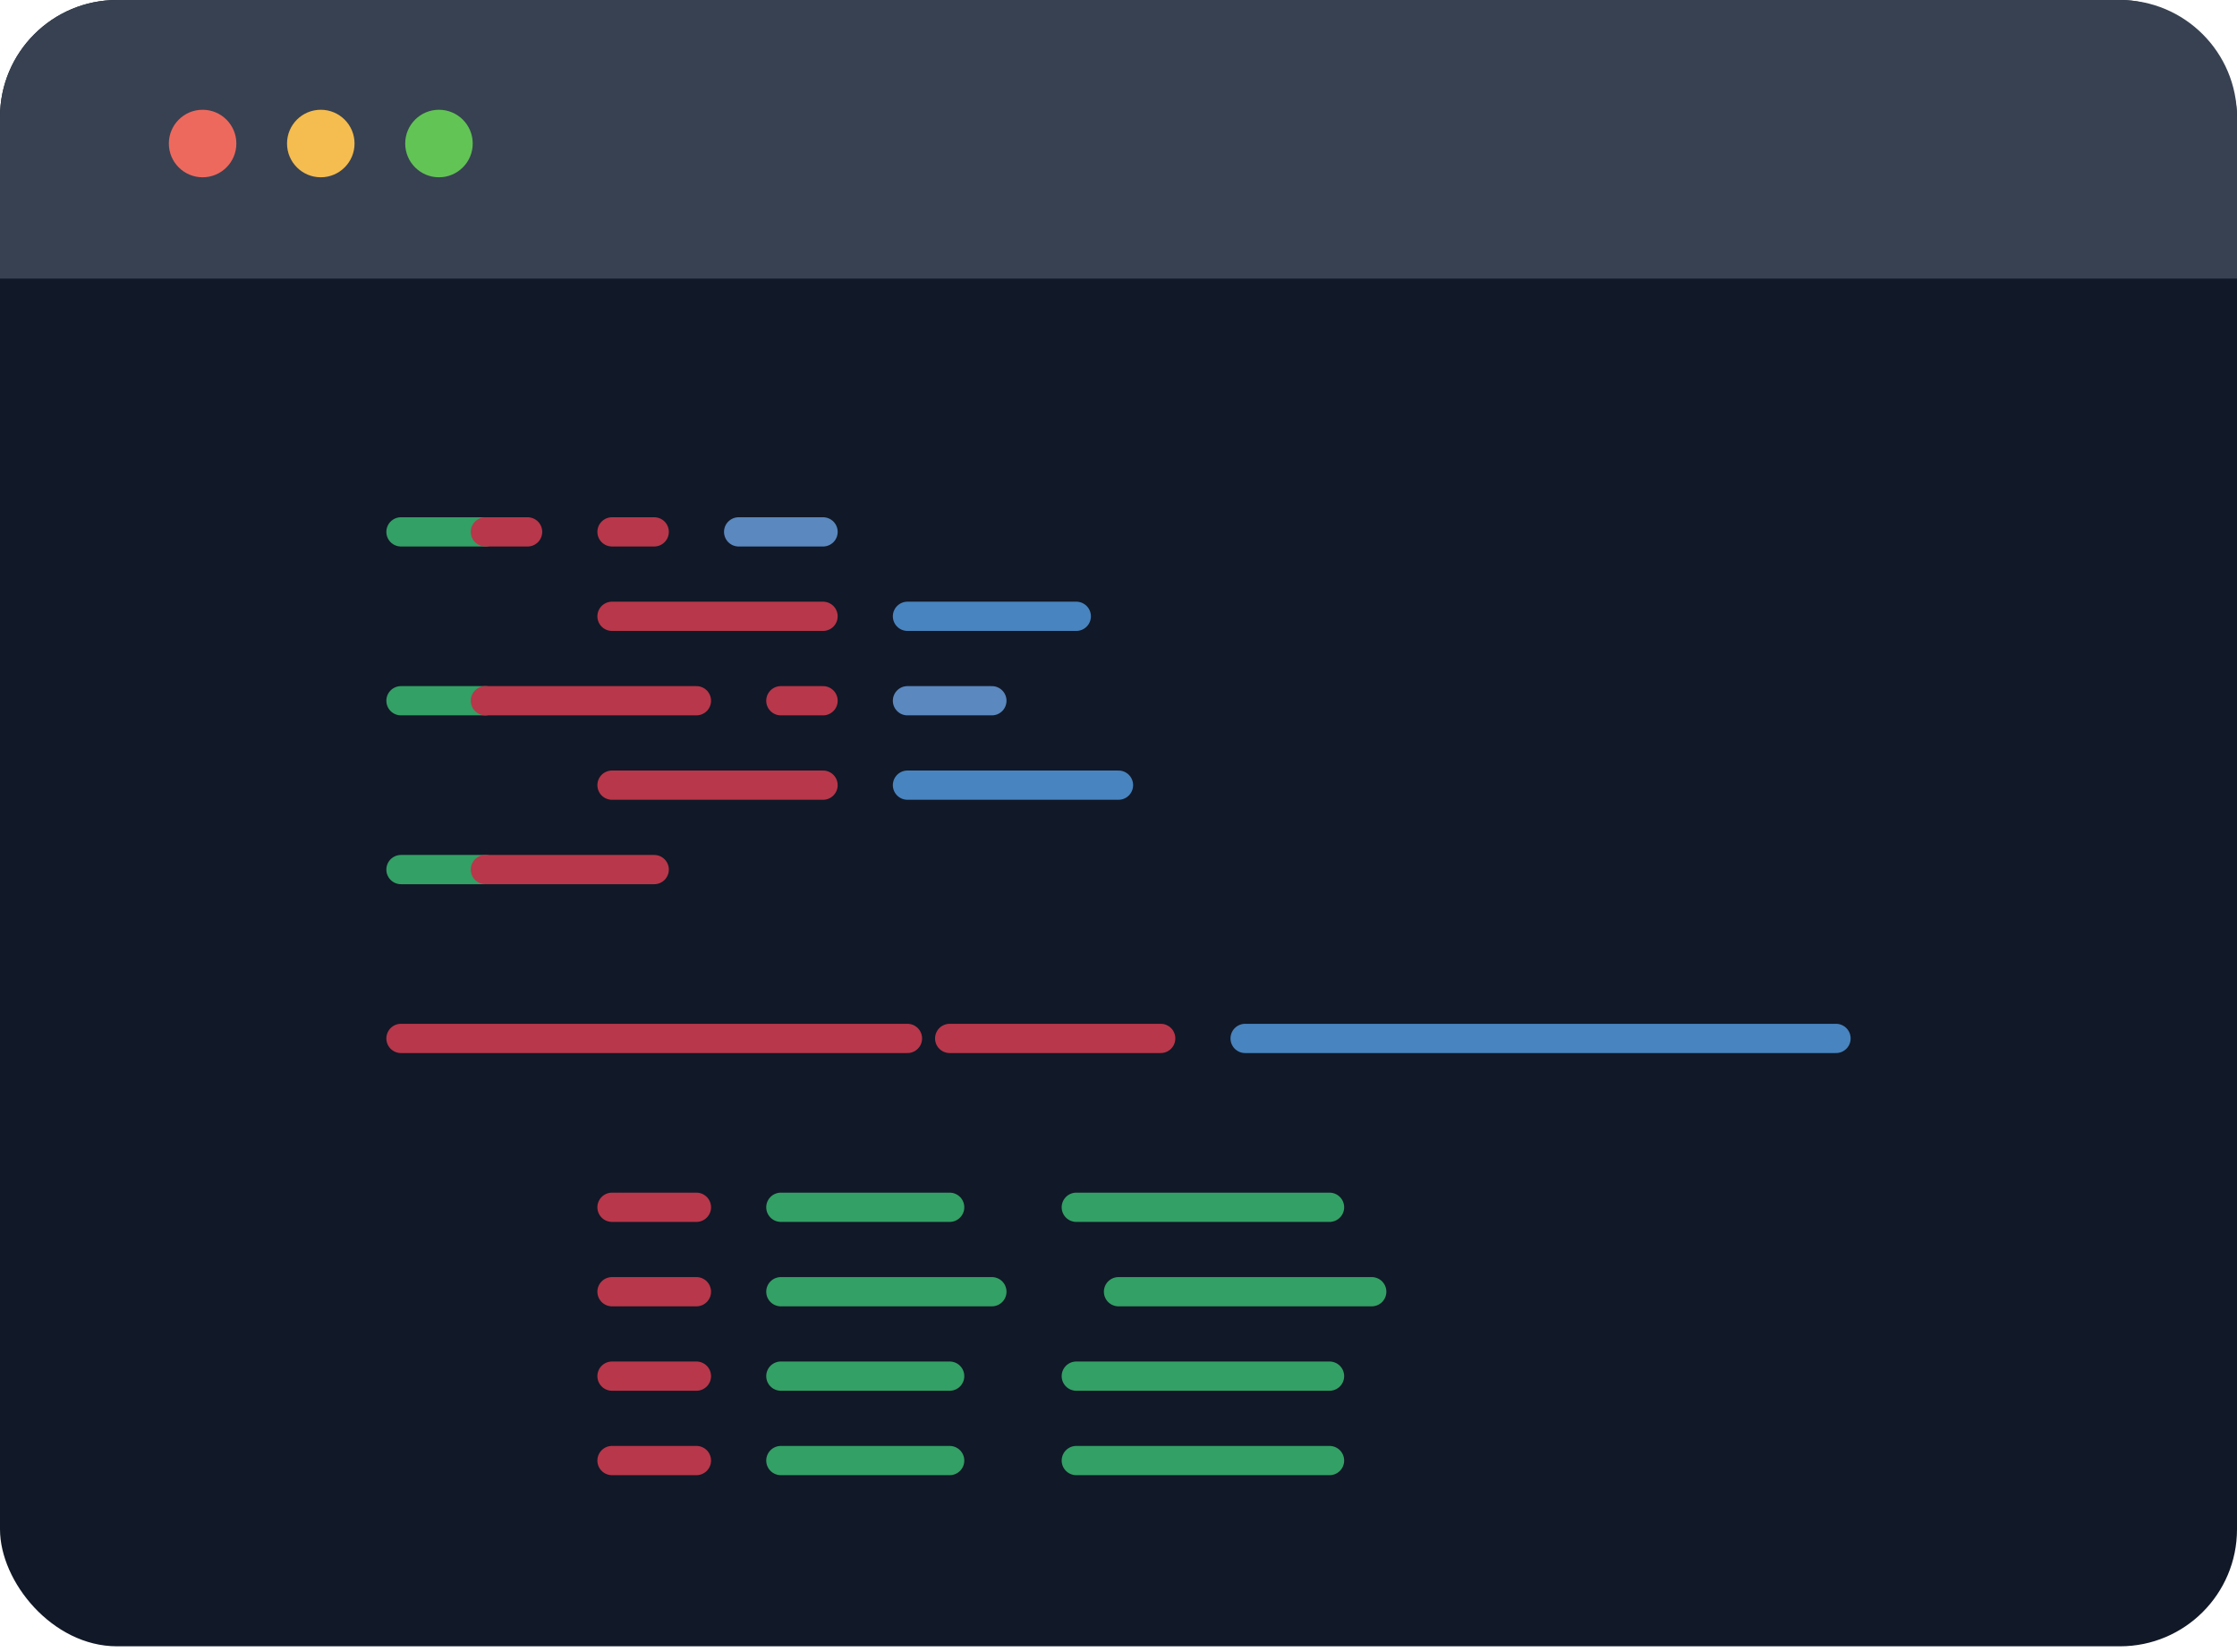
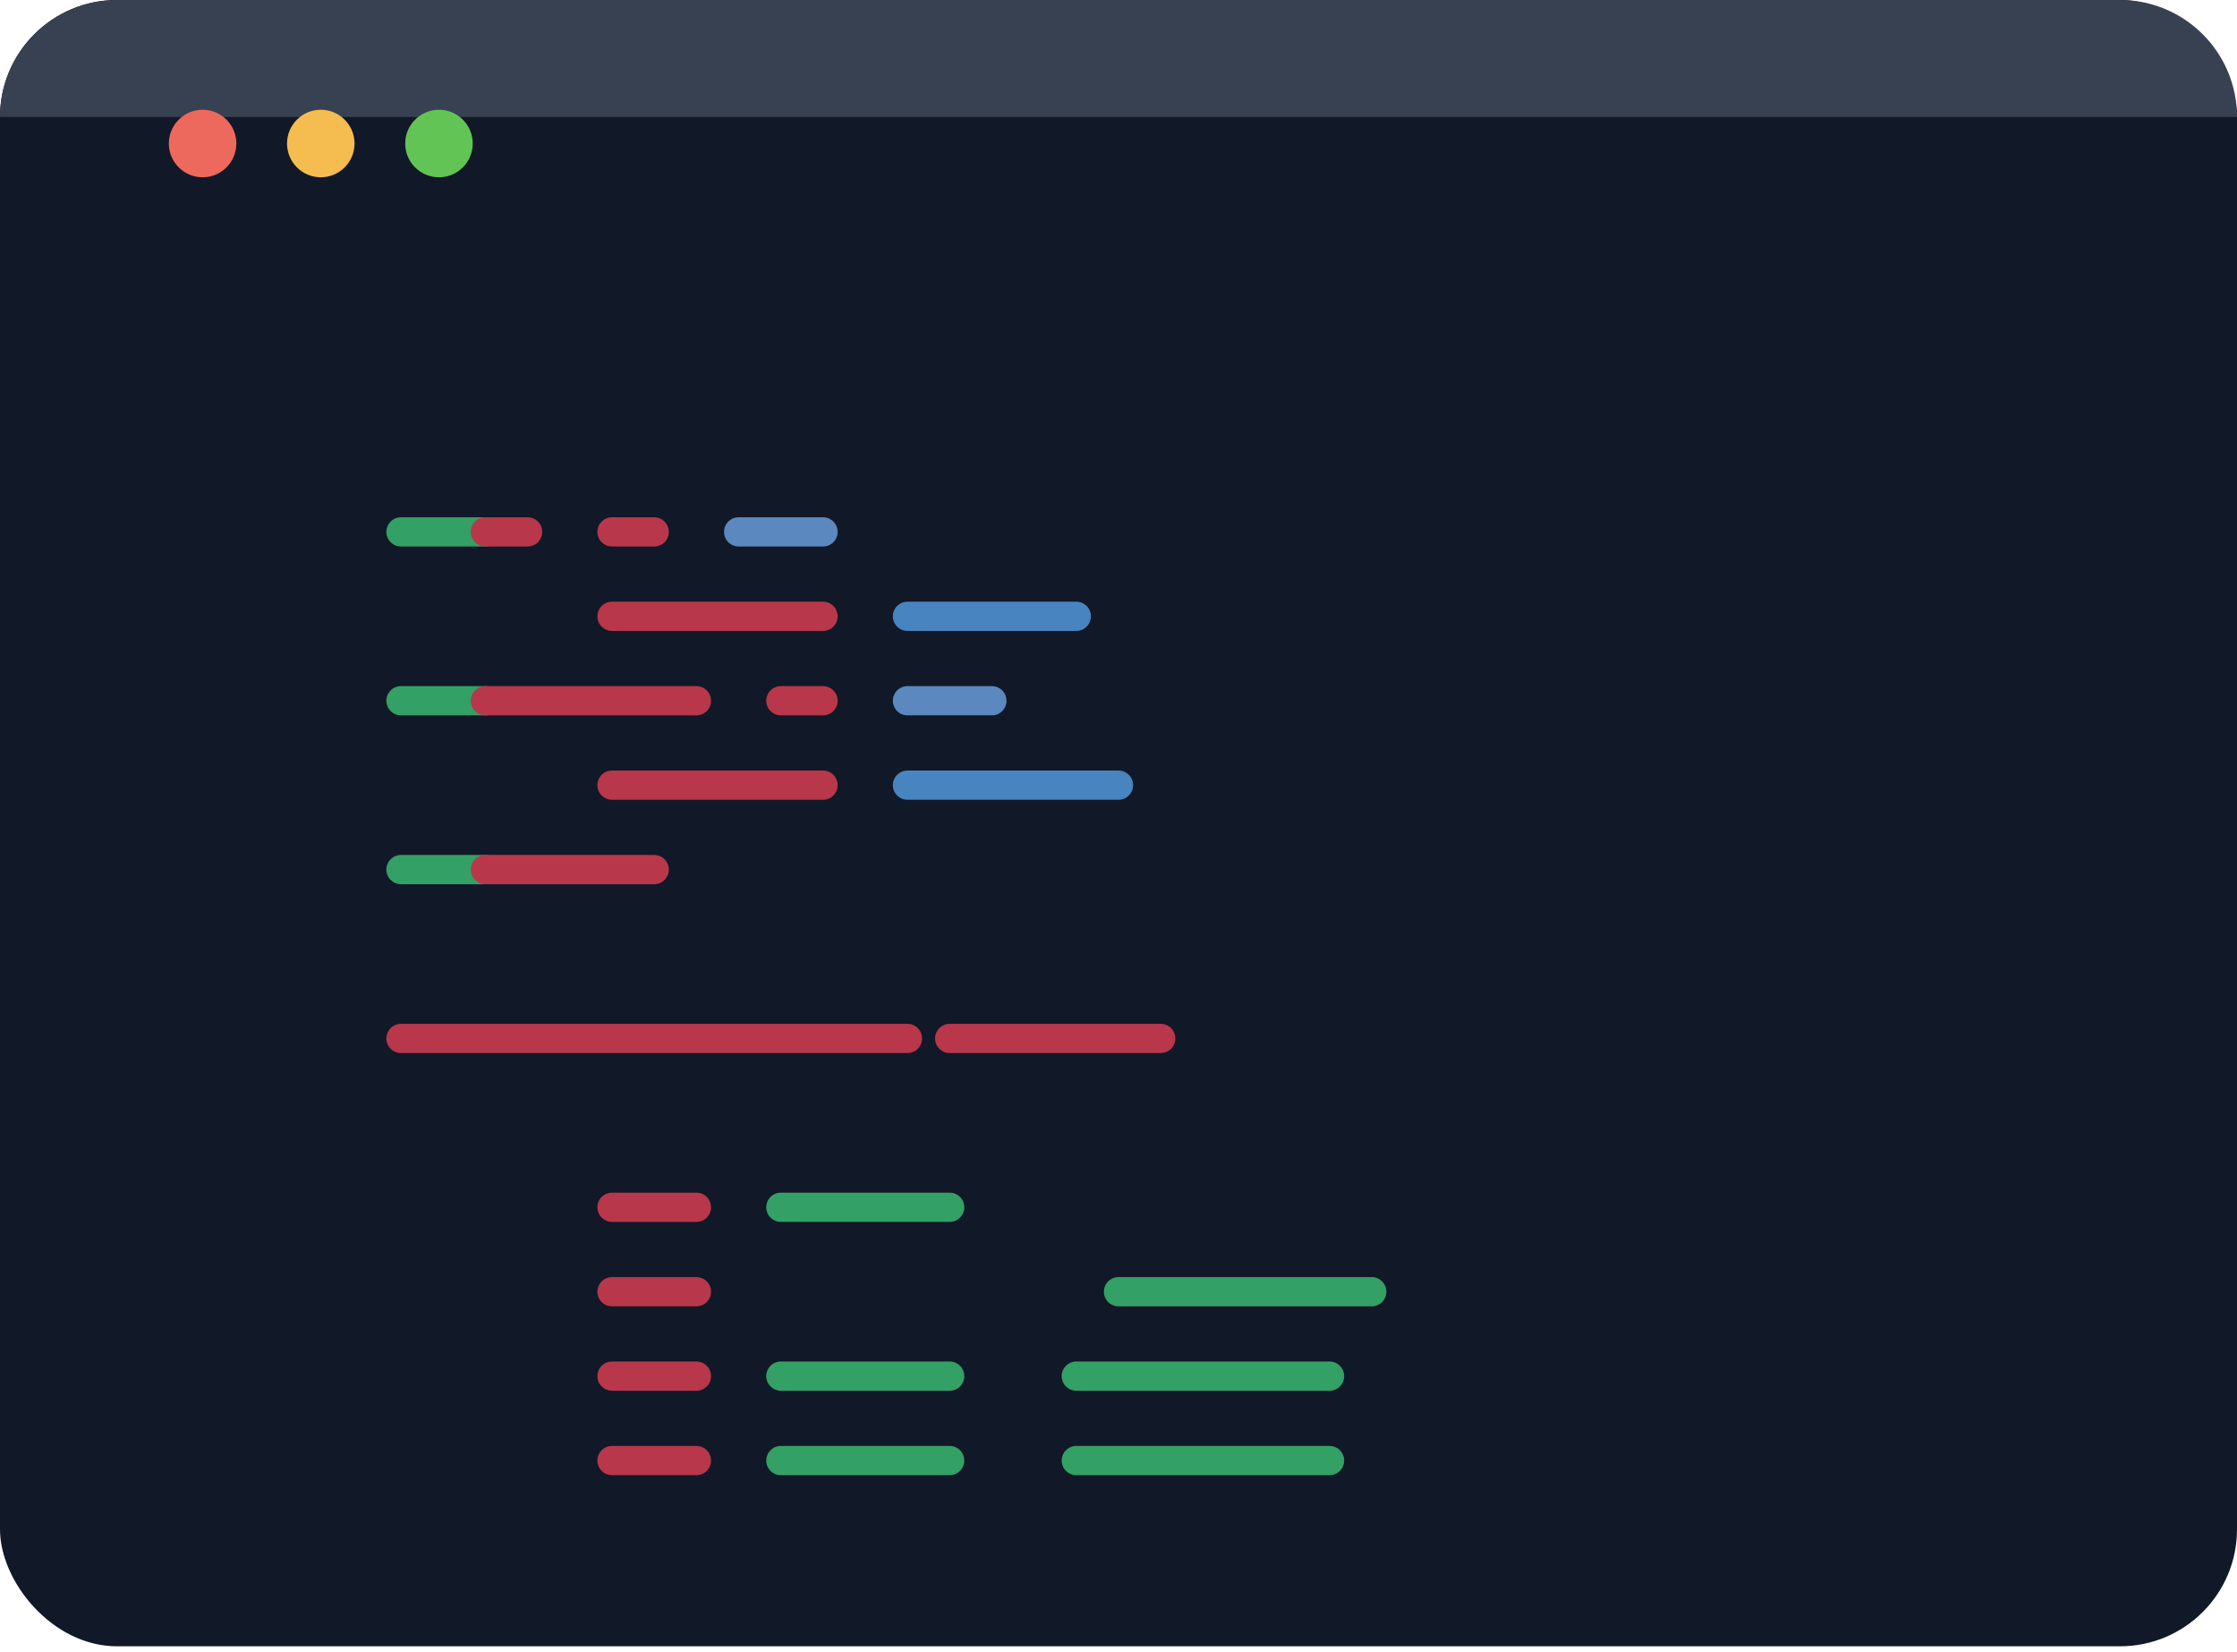
<svg xmlns="http://www.w3.org/2000/svg" width="153" height="113" viewBox="0 0 153 113" fill="none">
  <rect width="153" height="112.585" rx="8" fill="#111827" />
-   <path d="M0 8C0 3.582 3.582 0 8 0H145C149.418 0 153 3.582 153 8V19.053H0V8Z" fill="#374151" />
+   <path d="M0 8C0 3.582 3.582 0 8 0H145C149.418 0 153 3.582 153 8V19.053V8Z" fill="#374151" />
  <circle cx="13.857" cy="9.815" r="2.309" fill="#ED695E" />
  <circle cx="21.94" cy="9.815" r="2.309" fill="#F5BC4F" />
  <circle cx="30.023" cy="9.815" r="2.309" fill="#62C455" />
  <g opacity="0.7">
    <path d="M27.424 36.373H33.198" stroke="#42DA7F" stroke-width="2" stroke-linecap="round" />
    <path d="M33.198 36.373H36.085" stroke="#FF4559" stroke-width="2" stroke-linecap="round" />
    <path d="M41.858 36.373H44.745" stroke="#FF4559" stroke-width="2" stroke-linecap="round" />
    <path d="M50.519 36.373H56.293" stroke="#79B8FF" stroke-width="2" stroke-linecap="round" />
    <path d="M41.858 42.147H56.292" stroke="#FF4559" stroke-width="2" stroke-linecap="round" />
    <path d="M62.066 42.147H73.613" stroke="#5FB2FF" stroke-width="2" stroke-linecap="round" />
    <path d="M27.424 47.921H33.198" stroke="#42DA7F" stroke-width="2" stroke-linecap="round" />
    <path d="M33.198 47.921H47.632" stroke="#FF4559" stroke-width="2" stroke-linecap="round" />
    <path d="M53.406 47.921H56.293" stroke="#FF4559" stroke-width="2" stroke-linecap="round" />
    <path d="M62.066 47.921H67.84" stroke="#79B8FF" stroke-width="2" stroke-linecap="round" />
    <path d="M41.858 53.694H56.292" stroke="#FF4559" stroke-width="2" stroke-linecap="round" />
    <path d="M62.066 53.694H76.5" stroke="#5FB2FF" stroke-width="2" stroke-linecap="round" />
    <path d="M27.424 59.468H33.198" stroke="#42DA7F" stroke-width="2" stroke-linecap="round" />
    <path d="M33.198 59.468H44.745" stroke="#FF4559" stroke-width="2" stroke-linecap="round" />
    <path d="M27.424 71.015H62.066" stroke="#FF4559" stroke-width="2" stroke-linecap="round" />
    <path d="M64.953 71.015H79.387" stroke="#FF4559" stroke-width="2" stroke-linecap="round" />
-     <path d="M85.16 71.015H125.575" stroke="#5FB2FF" stroke-width="2" stroke-linecap="round" />
    <path d="M41.858 82.562H47.632" stroke="#FF4559" stroke-width="2" stroke-linecap="round" />
    <path d="M53.406 82.562H64.953" stroke="#42DA7F" stroke-width="2" stroke-linecap="round" />
-     <path d="M73.613 82.562H90.934" stroke="#42DA7F" stroke-width="2" stroke-linecap="round" />
    <path d="M41.858 88.336H47.632" stroke="#FF4559" stroke-width="2" stroke-linecap="round" />
-     <path d="M53.406 88.336H67.84" stroke="#42DA7F" stroke-width="2" stroke-linecap="round" />
    <path d="M76.5 88.336H93.821" stroke="#42DA7F" stroke-width="2" stroke-linecap="round" />
    <path d="M41.858 94.109H47.632" stroke="#FF4559" stroke-width="2" stroke-linecap="round" />
    <path d="M53.406 94.109H64.953" stroke="#42DA7F" stroke-width="2" stroke-linecap="round" />
    <path d="M73.613 94.109H90.934" stroke="#42DA7F" stroke-width="2" stroke-linecap="round" />
    <path d="M41.858 99.883H47.632" stroke="#FF4559" stroke-width="2" stroke-linecap="round" />
    <path d="M53.406 99.883H64.953" stroke="#42DA7F" stroke-width="2" stroke-linecap="round" />
    <path d="M73.613 99.883H90.934" stroke="#42DA7F" stroke-width="2" stroke-linecap="round" />
  </g>
</svg>